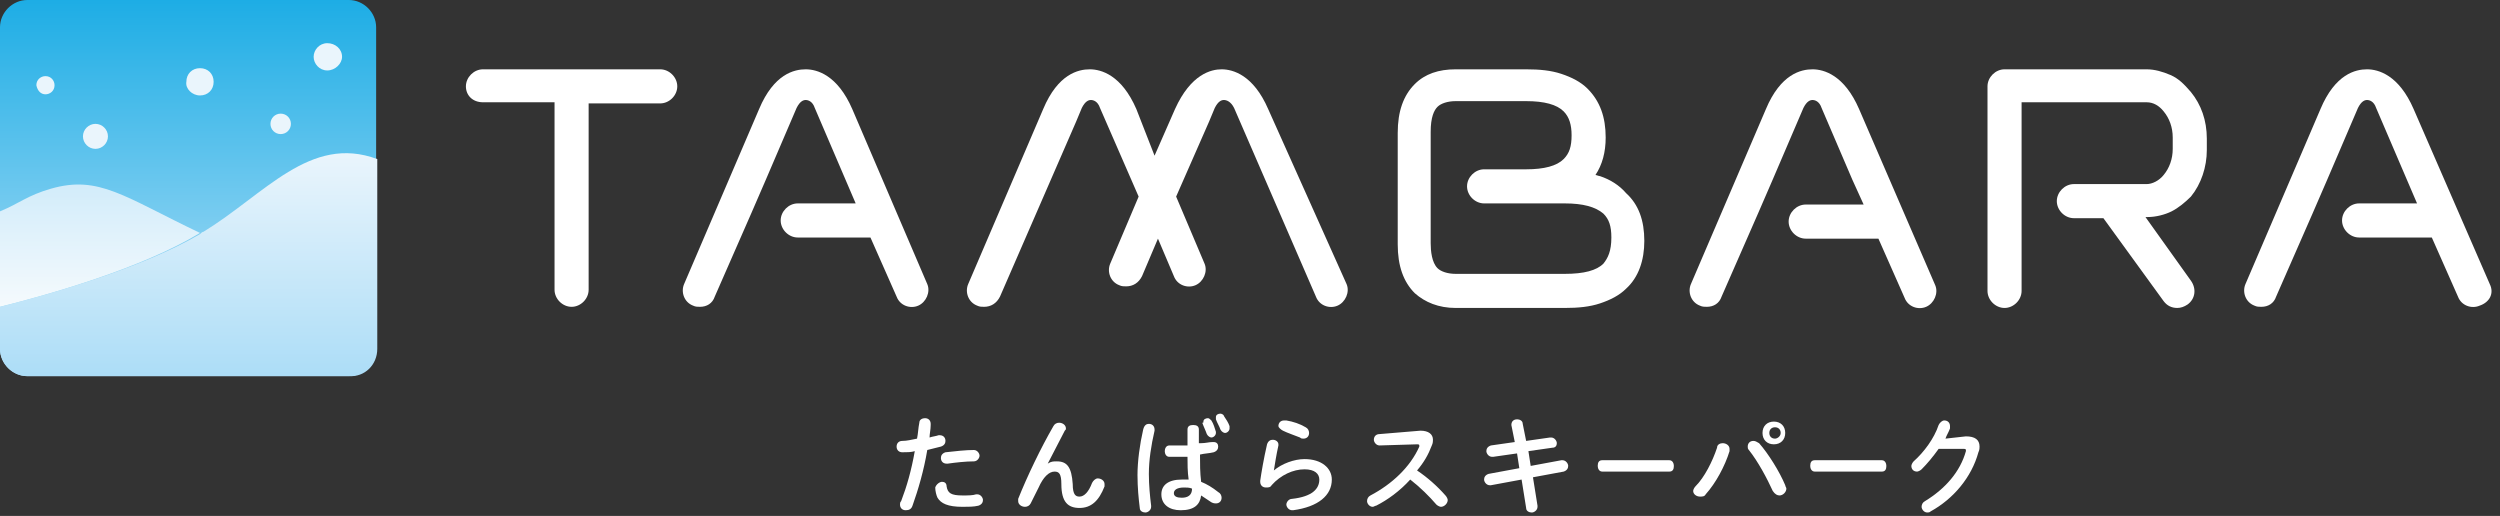
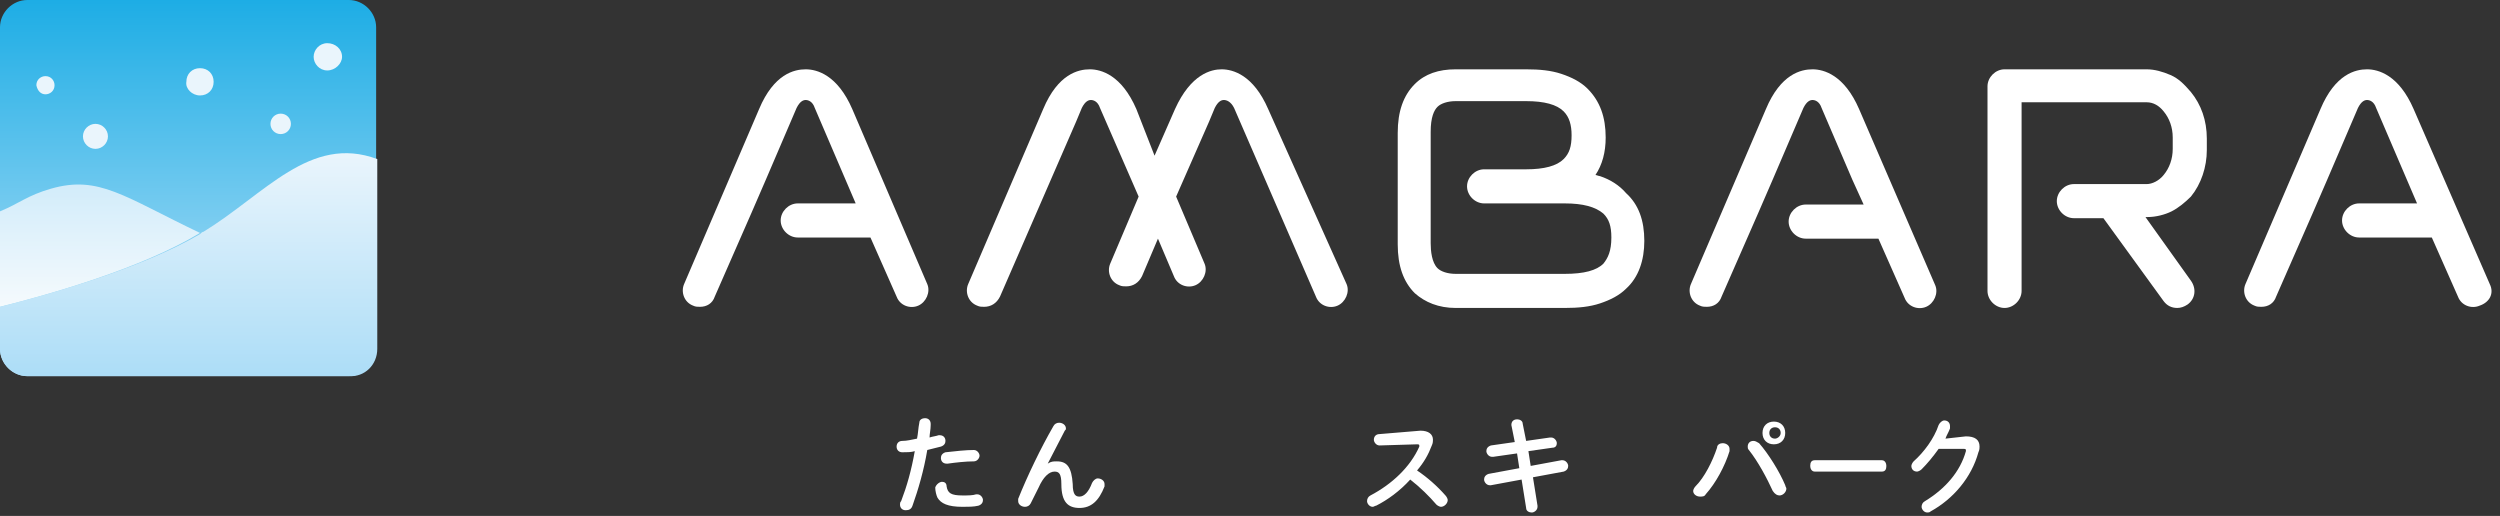
<svg xmlns="http://www.w3.org/2000/svg" version="1.1" id="レイヤー_1" x="0px" y="0px" viewBox="0 0 220 45.4" style="enable-background:new 0 0 220 45.4;" xml:space="preserve">
  <rect x="0" y="0" width="220" height="45.4" fill="#333333" stroke="none" />
  <style type="text/css">
	.st0{fill:url(#SVGID_1_);}
	.st1{fill:url(#SVGID_00000009590214469651499120000008505763808901251985_);}
	.st2{fill:#EAF5FC;}
	.st3{fill:#FFFFFF;}
	.st4{fill:url(#SVGID_00000172437485532527182140000008331578661668191162_);}
</style>
  <g>
    <g>
      <g>
        <g>
          <g>
            <g>
              <g>
                <g>
                  <g>
                    <g>
                      <linearGradient id="SVGID_1_" gradientUnits="userSpaceOnUse" x1="16.585" y1="33.171" x2="16.585" y2="-9.094947e-13">
                        <stop offset="1.323607e-03" style="stop-color:#BAE2F8" />
                        <stop offset="1" style="stop-color:#1DADE5" />
                      </linearGradient>
                      <path class="st0" d="M0,2.4C0,1.1,1.1,0,2.4,0h28.3c1.3,0,2.4,1.1,2.4,2.4v28.3c0,1.3-1.1,2.4-2.4,2.4H2.4            c-1.3,0-2.4-1.1-2.4-2.4V2.4z" />
                      <linearGradient id="SVGID_00000167356167981394718220000008447570461543760281_" gradientUnits="userSpaceOnUse" x1="8.8" y1="27.035" x2="8.8" y2="16.246">
                        <stop offset="6.618842e-04" style="stop-color:#F5FAFD" />
                        <stop offset="1" style="stop-color:#D2ECFA" />
                      </linearGradient>
                      <path style="fill:url(#SVGID_00000167356167981394718220000008447570461543760281_);" d="M4.5,16.6            c-2.1,0.6-2.8,1.3-4.5,2V27c4.4-1.1,12.5-3.4,17.6-6.5C10.9,17.3,8.7,15.4,4.5,16.6z" />
                      <path class="st2" d="M8.4,13.1c0.6,0,1.1-0.5,1.1-1.1c0-0.6-0.5-1.1-1.1-1.1c-0.6,0-1.1,0.5-1.1,1.1            C7.3,12.6,7.8,13.1,8.4,13.1z" />
                      <path class="st2" d="M4,8.3c0.4,0,0.8-0.3,0.8-0.8c0-0.4-0.3-0.8-0.8-0.8c-0.4,0-0.8,0.3-0.8,0.8C3.3,8,3.6,8.3,4,8.3z" />
                      <path class="st2" d="M17.6,8.4c0.7,0,1.2-0.5,1.2-1.2c0-0.7-0.5-1.2-1.2-1.2c-0.7,0-1.2,0.5-1.2,1.2            C16.3,7.8,16.9,8.4,17.6,8.4z" />
                      <path class="st2" d="M24.7,11.8c0.5,0,0.9-0.4,0.9-0.9c0-0.5-0.4-0.9-0.9-0.9c-0.5,0-0.9,0.4-0.9,0.9            C23.8,11.4,24.2,11.8,24.7,11.8z" />
                      <path class="st2" d="M28.8,6.2c0.7,0,1.3-0.6,1.3-1.2c0-0.7-0.6-1.2-1.3-1.2c-0.7,0-1.2,0.6-1.2,1.2            C27.6,5.6,28.1,6.2,28.8,6.2z" />
                    </g>
                  </g>
                </g>
              </g>
            </g>
          </g>
        </g>
      </g>
    </g>
    <g>
      <g>
        <path class="st3" d="M79.4,39.8c-0.3,0-0.5-0.2-0.5-0.5c0-0.3,0.2-0.5,0.5-0.5c0.4,0,0.8-0.1,1.3-0.2c0.1-0.5,0.1-0.9,0.2-1.4     c0-0.3,0.3-0.4,0.5-0.4c0.3,0,0.5,0.2,0.5,0.5v0.1c0,0.4-0.1,0.8-0.1,1.1c0.3-0.1,0.5-0.1,0.8-0.2c0,0,0.1,0,0.1,0     c0.3,0,0.5,0.2,0.5,0.5c0,0.2-0.1,0.4-0.4,0.5c-0.4,0.1-0.8,0.2-1.2,0.3c-0.3,1.8-0.8,3.5-1.3,4.9c-0.1,0.3-0.3,0.4-0.6,0.4     c-0.3,0-0.5-0.2-0.5-0.5c0-0.1,0-0.2,0.1-0.3c0.5-1.3,0.9-2.7,1.2-4.4C80.2,39.8,79.8,39.8,79.4,39.8z M82.9,42.4     c0.2,0,0.4,0.1,0.4,0.4c0.1,0.6,0.4,0.8,1.4,0.8c0.5,0,0.9,0,1.2-0.1c0,0,0.1,0,0.1,0c0.3,0,0.5,0.3,0.5,0.5     c0,0.2-0.1,0.4-0.4,0.5c-0.4,0.1-0.9,0.1-1.4,0.1c-1.3,0-1.9-0.3-2.2-0.8c-0.1-0.2-0.2-0.6-0.2-0.9     C82.4,42.6,82.7,42.4,82.9,42.4z M85.7,39.6c0.3,0,0.5,0.3,0.5,0.5c0,0.2-0.2,0.5-0.5,0.5c-0.7,0-1.6,0.1-2.3,0.2     c0,0-0.1,0-0.1,0c-0.3,0-0.5-0.2-0.5-0.5c0-0.2,0.1-0.4,0.4-0.5C84.1,39.7,85,39.6,85.7,39.6z" />
        <path class="st3" d="M92.2,40.8c0.3-0.2,0.5-0.2,0.8-0.2c0.9,0,1.3,0.5,1.4,2c0,1,0.3,1.1,0.6,1.1c0.4,0,0.8-0.4,1.1-1.2     c0.1-0.2,0.3-0.4,0.5-0.4c0.3,0,0.6,0.2,0.6,0.5c0,0.1,0,0.1,0,0.2c-0.5,1.3-1.2,1.9-2.2,1.9c-1,0-1.6-0.5-1.6-2.1     c0-0.9-0.2-1.1-0.6-1.1c-0.5,0-1,0.5-1.4,1.4c-0.2,0.4-0.5,1-0.7,1.4c-0.1,0.2-0.3,0.3-0.5,0.3c-0.3,0-0.6-0.2-0.6-0.5     c0-0.1,0-0.1,0-0.2c0.8-2,2-4.5,3.1-6.4c0.1-0.2,0.3-0.3,0.5-0.3c0.3,0,0.6,0.2,0.6,0.5c0,0.1,0,0.1-0.1,0.2L92.2,40.8L92.2,40.8     z" />
-         <path class="st3" d="M101.1,37.3c0.3,0,0.5,0.2,0.5,0.5c0,0,0,0.1,0,0.1c-0.3,1.3-0.5,2.6-0.5,3.8c0,1,0.1,2,0.2,2.8     c0,0,0,0.1,0,0.1c0,0.3-0.3,0.5-0.5,0.5c-0.2,0-0.5-0.1-0.5-0.4c-0.1-0.8-0.2-1.8-0.2-2.9c0-1.2,0.2-2.7,0.5-4     C100.7,37.4,100.9,37.3,101.1,37.3z M105.7,39c0.4,0,0.7-0.1,1-0.1c0,0,0.1,0,0.1,0c0.3,0,0.4,0.2,0.4,0.4c0,0.2-0.1,0.4-0.4,0.5     c-0.4,0.1-0.8,0.1-1.2,0.2c0,0.8,0,1.6,0.1,2.4c0.5,0.2,1,0.5,1.5,0.9c0.2,0.1,0.3,0.3,0.3,0.5c0,0.3-0.2,0.5-0.5,0.5     c-0.1,0-0.2,0-0.4-0.1c-0.3-0.2-0.6-0.4-0.9-0.6c-0.1,0.8-0.6,1.3-1.8,1.3c-1,0-1.7-0.5-1.7-1.4c0-0.8,0.6-1.3,1.8-1.3     c0.2,0,0.4,0,0.6,0c-0.1-0.7-0.1-1.4-0.1-2c-0.4,0-0.8,0-1.1,0c-0.2,0-0.4,0-0.5,0c-0.3,0-0.4-0.3-0.4-0.5c0-0.2,0.1-0.5,0.4-0.5     c0.2,0,0.3,0,0.5,0c0.4,0,0.7,0,1.1,0v-1.4c0-0.3,0.2-0.4,0.5-0.4s0.5,0.1,0.5,0.4V39z M104.9,43c-0.2-0.1-0.5-0.1-0.7-0.1     c-0.6,0-0.9,0.2-0.9,0.5c0,0.3,0.3,0.4,0.7,0.4C104.5,43.8,104.9,43.6,104.9,43z M105.9,37.1c0-0.2,0.2-0.3,0.4-0.3     c0.1,0,0.2,0.1,0.3,0.2c0.2,0.3,0.3,0.7,0.4,1c0,0.1,0,0.1,0,0.1c0,0.2-0.2,0.4-0.4,0.4c-0.1,0-0.3-0.1-0.4-0.3     c-0.1-0.3-0.3-0.7-0.4-1C105.9,37.2,105.9,37.2,105.9,37.1z M107,36.7c0-0.2,0.2-0.3,0.4-0.3c0.1,0,0.3,0.1,0.3,0.2     c0.2,0.3,0.4,0.6,0.5,0.9c0,0.1,0,0.1,0,0.2c0,0.2-0.2,0.4-0.4,0.4c-0.1,0-0.3-0.1-0.4-0.3c-0.1-0.3-0.3-0.6-0.4-0.9     C107,36.8,107,36.7,107,36.7z" />
-         <path class="st3" d="M112.1,41.4c0.7-0.6,1.8-1,2.7-1c1.5,0,2.4,0.8,2.4,1.8c0,1.4-1.2,2.4-3.4,2.7c0,0-0.1,0-0.1,0     c-0.3,0-0.5-0.3-0.5-0.5c0-0.2,0.2-0.5,0.5-0.5c1.8-0.2,2.4-0.9,2.4-1.7c0-0.5-0.4-0.9-1.3-0.9c-1,0-2.1,0.5-2.9,1.4     c-0.1,0.2-0.3,0.2-0.5,0.2c-0.3,0-0.5-0.2-0.5-0.5c0,0,0-0.1,0-0.1c0.1-0.7,0.3-1.9,0.6-3.2c0.1-0.3,0.3-0.4,0.5-0.4     c0.3,0,0.5,0.2,0.5,0.4c0,0,0,0.1,0,0.1C112.3,40.1,112.2,40.8,112.1,41.4L112.1,41.4z M114.9,37.6c0.2,0.1,0.3,0.3,0.3,0.5     c0,0.3-0.2,0.5-0.5,0.5c-0.1,0-0.2,0-0.3-0.1c-0.5-0.2-1.1-0.4-1.5-0.6c-0.2-0.1-0.4-0.3-0.4-0.4c0-0.3,0.2-0.5,0.5-0.5     c0,0,0.1,0,0.2,0C113.8,37.1,114.4,37.3,114.9,37.6z" />
        <path class="st3" d="M125,37.9L125,37.9c0.7,0,1.1,0.3,1.1,0.8c0,0.1,0,0.3-0.1,0.5c-0.3,0.8-0.7,1.5-1.3,2.2     c0.9,0.6,1.8,1.4,2.5,2.2c0.1,0.1,0.2,0.3,0.2,0.4c0,0.3-0.3,0.6-0.6,0.6c-0.1,0-0.3-0.1-0.4-0.2c-0.6-0.7-1.4-1.5-2.3-2.2     c-0.9,1-2,1.8-3,2.3c-0.1,0-0.2,0.1-0.3,0.1c-0.3,0-0.5-0.3-0.5-0.5c0-0.2,0.1-0.4,0.3-0.5c1.9-1,3.5-2.5,4.3-4.3     c0-0.1,0-0.1,0-0.1c0-0.1-0.1-0.1-0.2-0.1l-3.3,0.1c-0.3,0-0.5-0.3-0.5-0.5c0-0.3,0.2-0.5,0.5-0.5L125,37.9z" />
        <path class="st3" d="M133,37.4C133,37.4,133,37.3,133,37.4c0-0.4,0.3-0.5,0.5-0.5c0.2,0,0.5,0.1,0.5,0.4l0.3,1.5l2.1-0.3     c0,0,0.1,0,0.1,0c0.3,0,0.5,0.3,0.5,0.5c0,0.2-0.1,0.4-0.4,0.4l-2.1,0.3l0.2,1.3l2.7-0.5c0,0,0.1,0,0.1,0c0.3,0,0.5,0.3,0.5,0.5     c0,0.2-0.1,0.4-0.4,0.5l-2.7,0.5l0.4,2.5c0,0,0,0.1,0,0.1c0,0.3-0.3,0.5-0.5,0.5c-0.2,0-0.5-0.1-0.5-0.4l-0.4-2.5l-2.7,0.5     c0,0-0.1,0-0.1,0c-0.3,0-0.5-0.3-0.5-0.5c0-0.2,0.1-0.4,0.4-0.5l2.7-0.5l-0.2-1.3l-2.1,0.3c0,0-0.1,0-0.1,0     c-0.3,0-0.5-0.3-0.5-0.5c0-0.2,0.1-0.4,0.4-0.5l2.1-0.3L133,37.4z" />
-         <path class="st3" d="M146.9,40.5c0.3,0,0.4,0.3,0.4,0.5c0,0.3-0.1,0.5-0.4,0.5H141c-0.3,0-0.4-0.3-0.4-0.5c0-0.3,0.1-0.5,0.4-0.5     H146.9z" />
        <path class="st3" d="M151.6,39c0.3,0,0.6,0.2,0.6,0.5c0,0.1,0,0.1,0,0.2c-0.4,1.3-1.2,2.8-2.1,3.8c-0.1,0.2-0.3,0.2-0.5,0.2     c-0.3,0-0.6-0.2-0.6-0.5c0-0.1,0.1-0.3,0.2-0.4c0.8-0.8,1.5-2.2,1.9-3.4C151.1,39.1,151.4,39,151.6,39z M153.8,39.3     c0-0.3,0.2-0.5,0.5-0.5c0.2,0,0.3,0.1,0.5,0.2c0.8,0.9,1.8,2.5,2.3,3.7c0,0.1,0.1,0.2,0.1,0.3c0,0.3-0.3,0.6-0.6,0.6     c-0.2,0-0.4-0.1-0.6-0.4c-0.5-1.1-1.3-2.6-2.1-3.6C153.8,39.5,153.8,39.4,153.8,39.3z M157.1,38.1c0,0.6-0.4,1-1,1     c-0.6,0-1-0.4-1-1c0-0.6,0.4-1,1-1C156.7,37.1,157.1,37.5,157.1,38.1z M156.7,38.1c0-0.3-0.2-0.5-0.5-0.5c-0.3,0-0.5,0.2-0.5,0.5     c0,0.3,0.2,0.5,0.5,0.5C156.4,38.6,156.7,38.4,156.7,38.1z" />
        <path class="st3" d="M165.6,40.5c0.3,0,0.4,0.3,0.4,0.5c0,0.3-0.1,0.5-0.4,0.5h-5.9c-0.3,0-0.4-0.3-0.4-0.5     c0-0.3,0.1-0.5,0.4-0.5H165.6z" />
        <path class="st3" d="M173,38.4c0.8,0,1.2,0.3,1.2,0.9c0,0.1,0,0.3-0.1,0.5c-0.6,2.2-2.2,4.1-4.2,5.2c-0.1,0.1-0.2,0.1-0.3,0.1     c-0.3,0-0.5-0.3-0.5-0.5c0-0.2,0.1-0.4,0.3-0.5c1.8-1.1,3.1-2.6,3.6-4.4c0,0,0-0.1,0-0.1c0-0.1-0.1-0.1-0.3-0.1l-2.1,0     c-0.5,0.7-1,1.3-1.5,1.8c-0.1,0.1-0.3,0.2-0.4,0.2c-0.3,0-0.5-0.2-0.5-0.5c0-0.1,0.1-0.3,0.2-0.4c0.9-0.8,1.8-2,2.2-3.2     c0.1-0.2,0.3-0.4,0.5-0.4c0.3,0,0.5,0.2,0.5,0.5c0,0.1,0,0.1,0,0.2c-0.1,0.3-0.3,0.6-0.4,0.9L173,38.4z" />
      </g>
    </g>
    <g>
      <g>
        <g>
          <path class="st3" d="M140.8,15.5c-0.1,0-0.3-0.1-0.4-0.1c0.6-0.9,0.9-2,0.9-3.3c0-1.8-0.5-3.2-1.6-4.3c-0.6-0.6-1.4-1-2.3-1.3      c-0.9-0.3-1.9-0.4-3.1-0.4h-6.2h0c-1.5,0-2.7,0.4-3.6,1.3c-1,1-1.5,2.4-1.5,4.3v9.8c0,1.9,0.5,3.3,1.5,4.3      c0.9,0.8,2.1,1.3,3.6,1.3h9.6c1.2,0,2.2-0.1,3.1-0.4c0.9-0.3,1.7-0.7,2.3-1.3c1.1-1,1.6-2.5,1.6-4.2c0-1.8-0.5-3.2-1.6-4.2      C142.5,16.3,141.7,15.8,140.8,15.5z M141.1,23.2c-0.6,0.6-1.7,0.9-3.4,0.9h-9.6c-0.7,0-1.3-0.2-1.6-0.5      c-0.5-0.5-0.6-1.5-0.6-2.2v-9.8c0-1.3,0.3-1.9,0.6-2.2c0.3-0.3,0.9-0.5,1.6-0.5c0,0,0,0,0,0h6.2c1.6,0,2.7,0.3,3.3,0.9      c0.5,0.5,0.7,1.2,0.7,2.1c0,1-0.2,1.6-0.7,2.1c-0.6,0.6-1.7,0.9-3.3,0.9h-3.7c-0.8,0-1.5,0.7-1.5,1.5c0,0,0,0,0,0c0,0,0,0,0,0      c0,0.8,0.7,1.5,1.5,1.5h7.1c1.6,0,2.7,0.3,3.4,0.9c0.5,0.5,0.7,1.1,0.7,2.1C141.8,22.1,141.5,22.7,141.1,23.2z" />
        </g>
        <g>
          <path class="st3" d="M191,6.6c-0.7-0.3-1.4-0.5-2.1-0.5h-12.5c-0.8,0-1.5,0.7-1.5,1.5v18c0,0.8,0.7,1.5,1.5,1.5      c0.8,0,1.5-0.7,1.5-1.5V9h11c0.6,0,1.1,0.3,1.5,0.8c0.5,0.6,0.8,1.4,0.8,2.3v1c0,0.9-0.3,1.7-0.8,2.3c-0.4,0.5-1,0.8-1.5,0.8      h-6.4c-0.8,0-1.5,0.7-1.5,1.5c0,0.8,0.7,1.5,1.5,1.5h2.6l5.3,7.3c0.3,0.4,0.7,0.6,1.2,0.6c0.3,0,0.6-0.1,0.9-0.3      c0.7-0.5,0.8-1.4,0.3-2.1l-4-5.6h0.2c0.7,0,1.5-0.2,2.1-0.5c0.6-0.3,1.2-0.8,1.7-1.3c0.9-1.1,1.4-2.6,1.4-4.1v-1      c0-1.6-0.5-3-1.4-4.1C192.2,7.4,191.7,6.9,191,6.6z" />
        </g>
        <g>
          <path class="st3" d="M111.6,9.6c-1.3-3-3.1-3.5-4.1-3.5c-0.9,0-2.7,0.4-4.1,3.5l-1.8,4.1L100,9.6c-1.3-3-3.1-3.5-4.1-3.5      c-1,0-2.8,0.4-4.1,3.5L85.2,25c-0.3,0.7,0,1.6,0.8,1.9c0.2,0.1,0.4,0.1,0.6,0.1c0.6,0,1.1-0.3,1.4-0.9l6.7-15.4l0.5-1.2      c0.3-0.6,0.6-0.7,0.8-0.7c0.2,0,0.6,0.1,0.8,0.7l3.4,7.8l-2.5,5.9c-0.3,0.7,0,1.6,0.8,1.9c0.2,0.1,0.4,0.1,0.6,0.1      c0.6,0,1.1-0.3,1.4-0.9l1.4-3.3l1.4,3.3c0.3,0.8,1.2,1.1,1.9,0.8c0.7-0.3,1.1-1.2,0.8-1.9l-2.5-5.9l2.9-6.6l0.5-1.2      c0.3-0.6,0.6-0.7,0.8-0.7c0.2,0,0.6,0.1,0.9,0.7l7.2,16.6c0.3,0.8,1.2,1.1,1.9,0.8c0.7-0.3,1.1-1.2,0.8-1.9L111.6,9.6z" />
        </g>
        <g>
          <path class="st3" d="M75,9.6c-1.3-3-3.1-3.5-4.1-3.5c-1,0-2.8,0.4-4.1,3.5L60.2,25c-0.3,0.7,0,1.6,0.8,1.9      c0.2,0.1,0.4,0.1,0.6,0.1c0.6,0,1.1-0.3,1.3-0.9l3.2-7.3l1.3-3l2.7-6.3c0.3-0.6,0.6-0.7,0.8-0.7c0.2,0,0.6,0.1,0.8,0.7l2.7,6.3      l0.9,2.1h-5.1c-0.8,0-1.5,0.7-1.5,1.5c0,0.8,0.7,1.5,1.5,1.5h6.4l2.3,5.2c0.3,0.8,1.2,1.1,1.9,0.8c0.7-0.3,1.1-1.2,0.8-1.9      L75,9.6z" />
        </g>
        <g>
-           <path class="st3" d="M58.1,6.1H42.5c-0.8,0-1.5,0.7-1.5,1.5C41,8.4,41.6,9,42.5,9h6.3v0v16.5c0,0.8,0.7,1.5,1.5,1.5      c0.8,0,1.5-0.7,1.5-1.5V9.1v0h6.3c0.8,0,1.5-0.7,1.5-1.5C59.6,6.8,58.9,6.1,58.1,6.1z" />
-         </g>
+           </g>
        <g>
          <path class="st3" d="M163.6,9.6c-1.3-3-3.1-3.5-4.1-3.5c-1,0-2.8,0.4-4.1,3.5L148.8,25c-0.3,0.7,0,1.6,0.8,1.9      c0.2,0.1,0.4,0.1,0.6,0.1c0.6,0,1.1-0.3,1.3-0.9l3.2-7.3l1.3-3l2.7-6.3c0.3-0.6,0.6-0.7,0.8-0.7c0.2,0,0.6,0.1,0.8,0.7l2.7,6.3      L164,18h-5.1c-0.8,0-1.5,0.7-1.5,1.5c0,0.8,0.7,1.5,1.5,1.5h6.4l2.3,5.2c0.3,0.8,1.2,1.1,1.9,0.8c0.7-0.3,1.1-1.2,0.8-1.9      L163.6,9.6z" />
        </g>
        <g>
          <path class="st3" d="M219.1,25l-6.7-15.4c-1.3-3-3.1-3.5-4.1-3.5c-1,0-2.8,0.4-4.1,3.5L197.6,25c-0.3,0.7,0,1.6,0.8,1.9      c0.2,0.1,0.4,0.1,0.6,0.1c0.6,0,1.1-0.3,1.3-0.9l3.2-7.3l1.3-3l2.7-6.3c0.3-0.6,0.6-0.7,0.8-0.7c0.2,0,0.6,0.1,0.8,0.7l2.7,6.3      l0.9,2.1h-5.1c-0.8,0-1.5,0.7-1.5,1.5c0,0.8,0.7,1.5,1.5,1.5h6.4l2.3,5.2c0.3,0.8,1.2,1.1,1.9,0.8      C219.1,26.6,219.5,25.8,219.1,25z" />
        </g>
      </g>
    </g>
    <g>
      <linearGradient id="SVGID_00000140708765109497478990000006579022260614236809_" gradientUnits="userSpaceOnUse" x1="16.585" y1="13.496" x2="16.585" y2="33.171">
        <stop offset="6.618842e-04" style="stop-color:#EAF5FC" />
        <stop offset="1" style="stop-color:#ACDDF7" />
      </linearGradient>
      <path style="fill:url(#SVGID_00000140708765109497478990000006579022260614236809_);" d="M33.2,30.7V14c-5.9-2.2-9.9,3.1-15.3,6.4    c-0.1,0-0.2,0.1-0.3,0.2C12.5,23.6,4.4,25.9,0,27v3.7c0,1.3,1.1,2.4,2.4,2.4h28.3C32.1,33.2,33.2,32.1,33.2,30.7z" />
    </g>
  </g>
</svg>